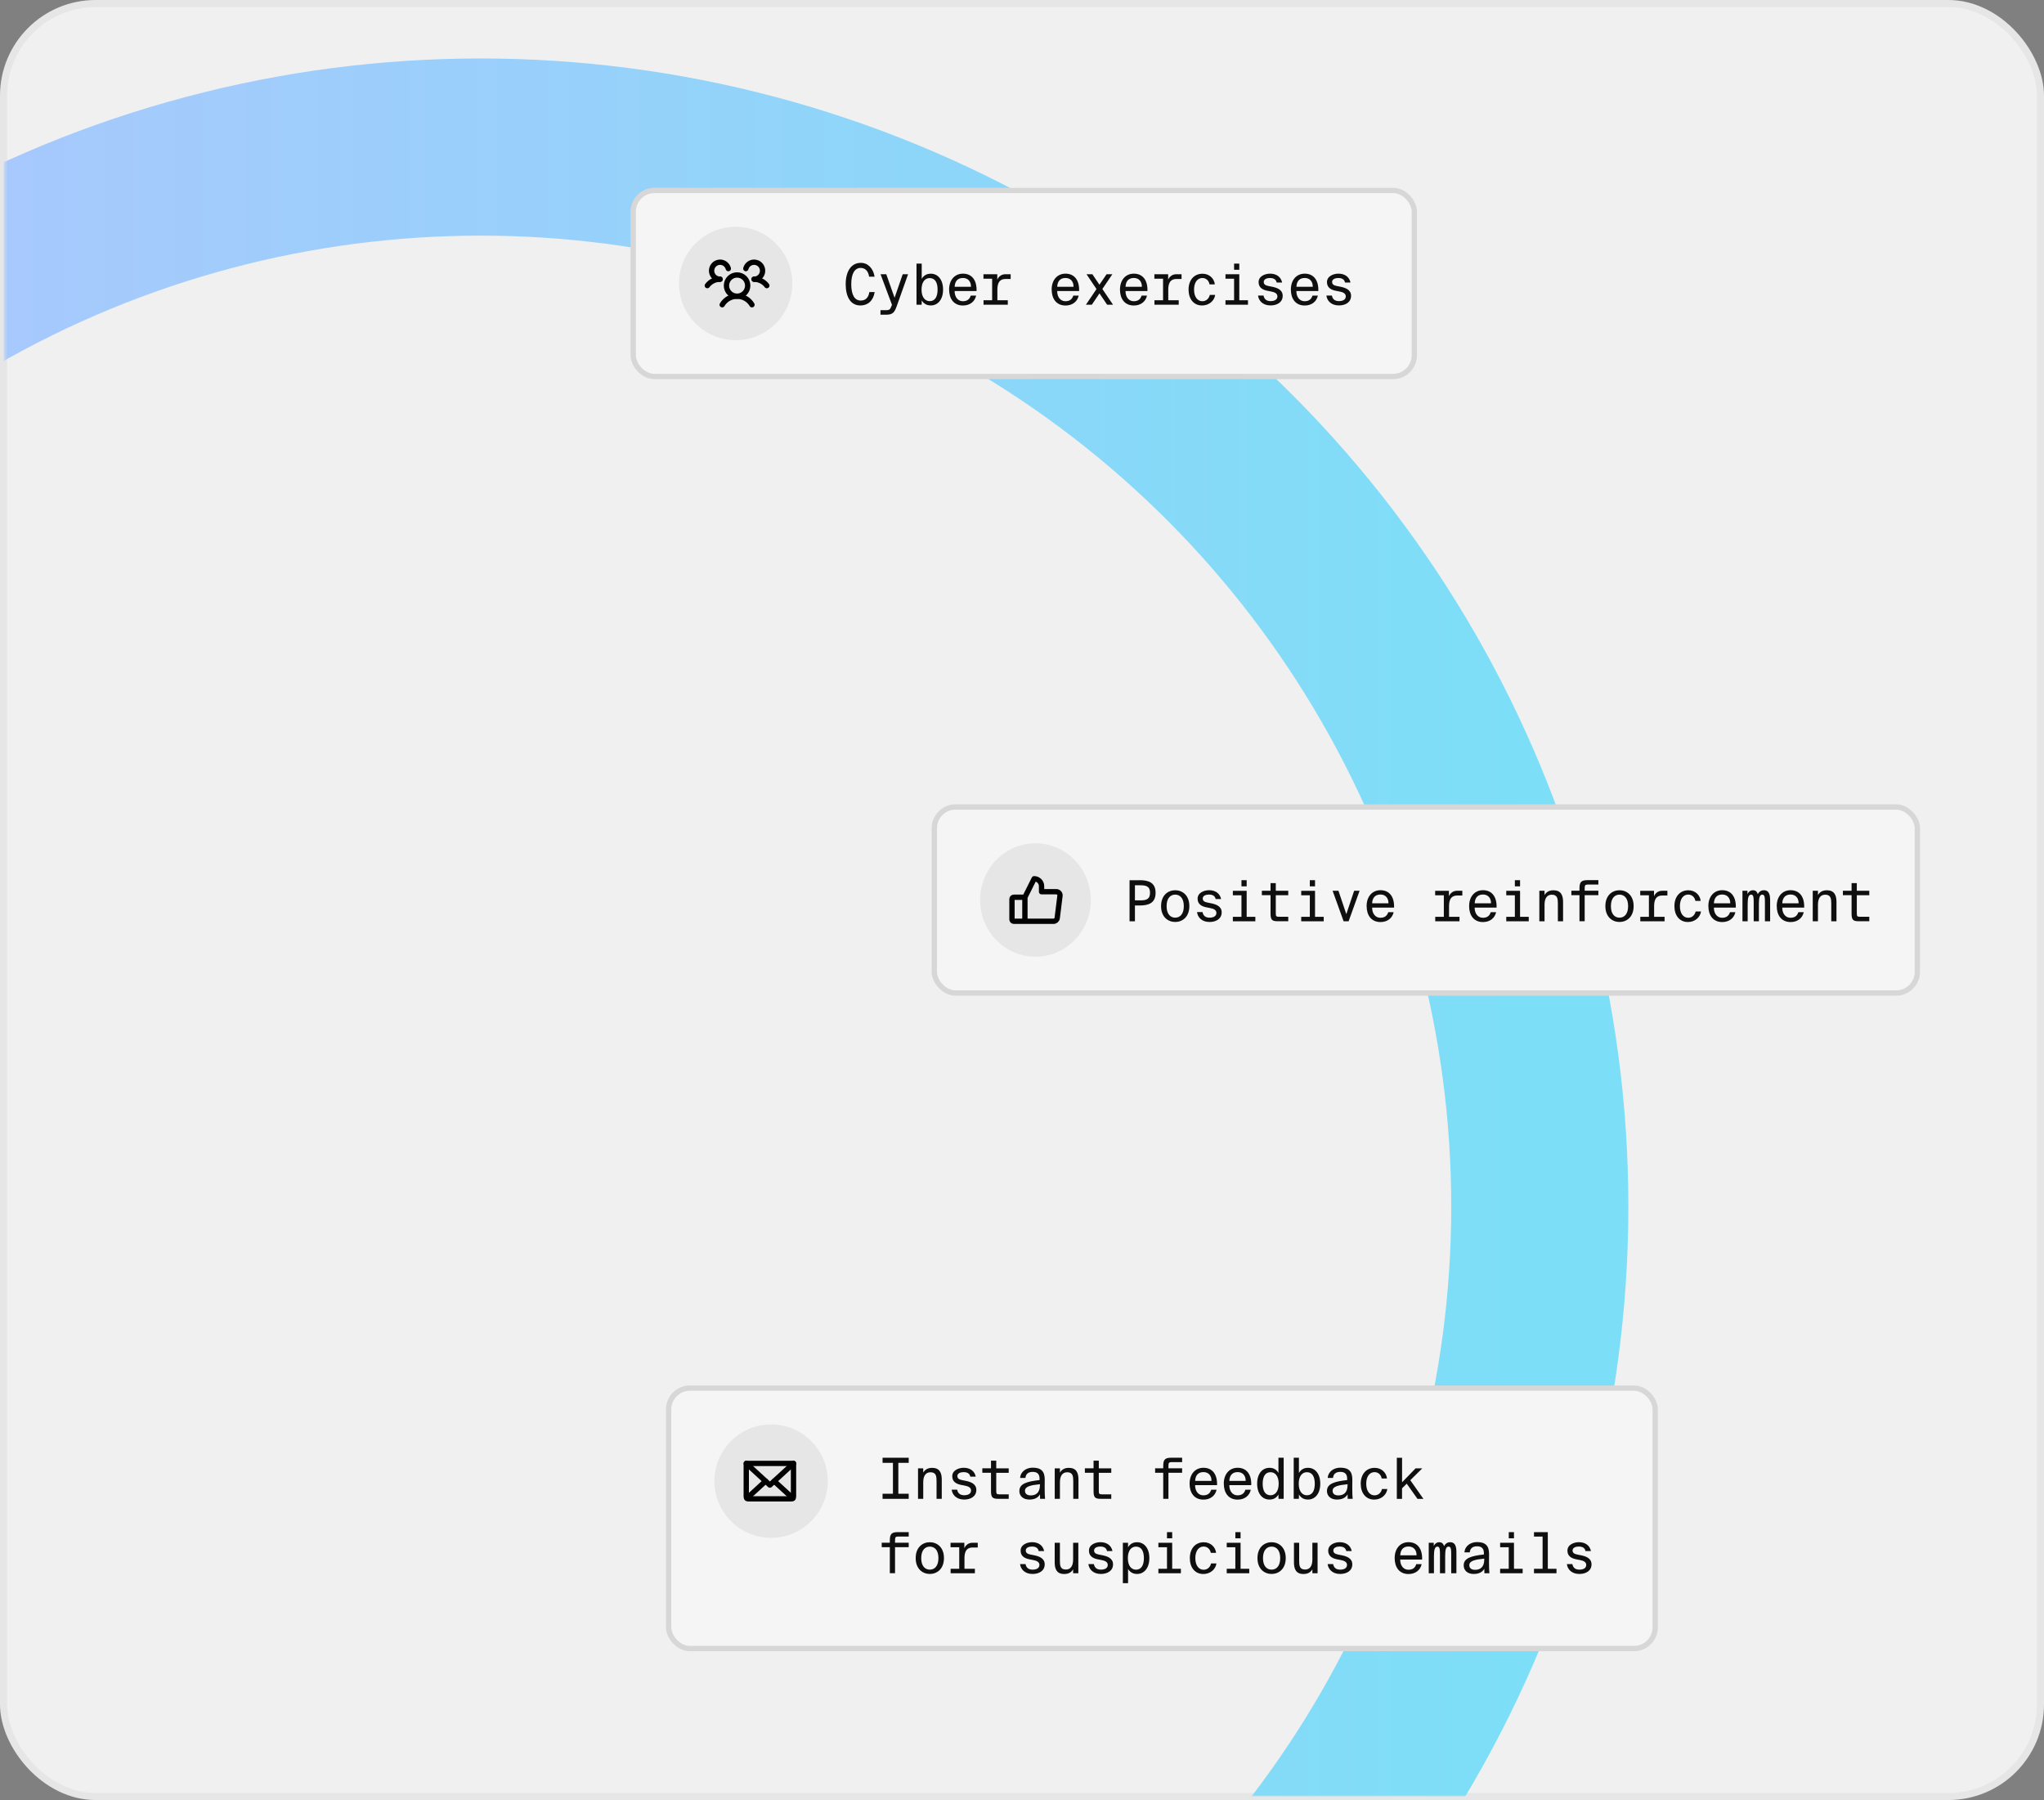
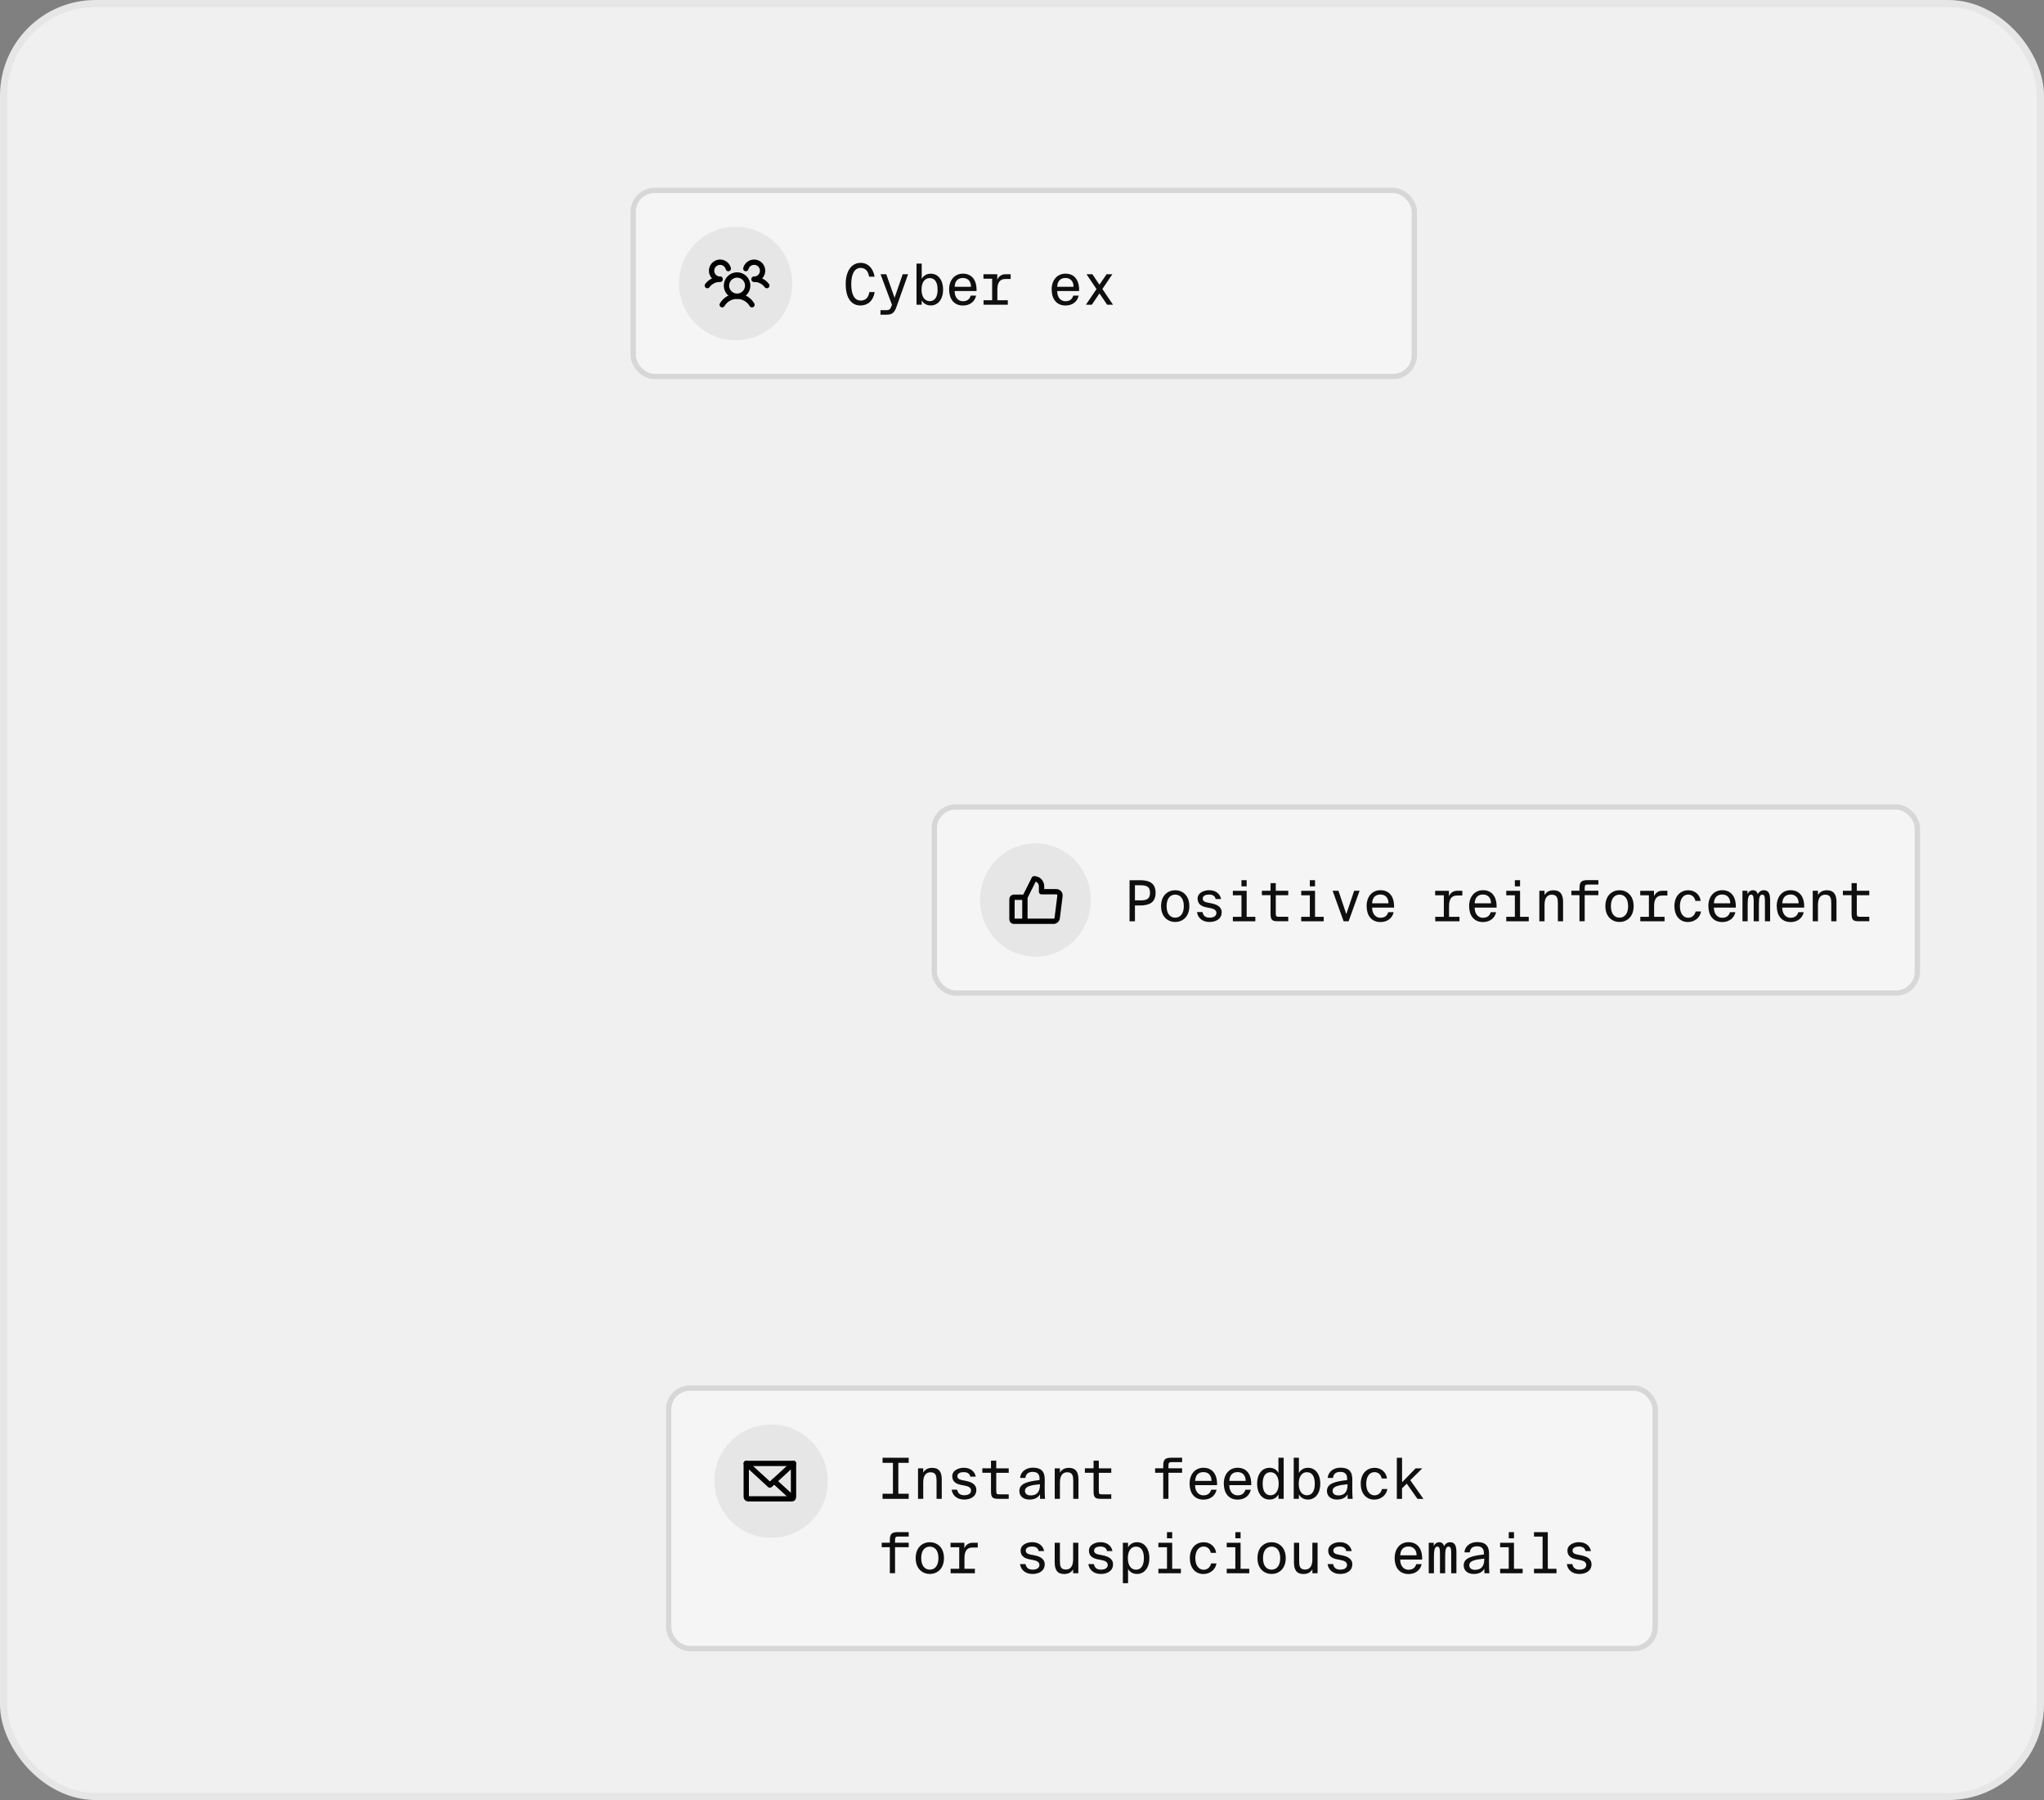
<svg xmlns="http://www.w3.org/2000/svg" id="Layer_1" data-name="Layer 1" viewBox="0 0 577 508">
  <rect x="0" y="0" width="577" height="508" fill="#808080" stroke="none" />
  <defs>
    <style> .cls-1 { clip-path: url(#clippath); } .cls-2, .cls-3, .cls-4 { fill: none; } .cls-2, .cls-5, .cls-6, .cls-7 { stroke-width: 0px; } .cls-8 { mask: url(#mask); } .cls-9 { fill: #f5f5f5; stroke: #d7d7d7; } .cls-9, .cls-4 { stroke-width: 1.5px; } .cls-3 { stroke: url(#linear-gradient); stroke-width: 50px; } .cls-10 { fill: #f0f0f0; stroke: #e6e6e6; stroke-width: 2px; } .cls-5 { fill: #0f0f0f; } .cls-4 { stroke: #000; stroke-linecap: round; stroke-linejoin: round; } .cls-6 { fill: #fff; } .cls-7 { fill: #e6e6e6; } </style>
    <clipPath id="clippath">
-       <rect class="cls-2" x="1" y="1" width="575" height="506" rx="26" ry="26" />
-     </clipPath>
+       </clipPath>
    <mask id="mask" x="-188.33" y="1" width="764.5" height="663.5" maskUnits="userSpaceOnUse">
      <g id="c">
        <rect id="a" class="cls-6" x="1.17" y="1" width="575" height="506" rx="26" ry="26" />
      </g>
    </mask>
    <linearGradient id="linear-gradient" x1="-669.88" y1="794.02" x2="-668.88" y2="794.02" gradientTransform="translate(400423.67 475166.5) scale(598 -598)" gradientUnits="userSpaceOnUse">
      <stop offset="0" stop-color="#b8c0ff" />
      <stop offset="1" stop-color="#7cdff7" />
    </linearGradient>
  </defs>
  <rect class="cls-10" x="1" y="1" width="575" height="506" rx="26" ry="26" />
  <g class="cls-1">
    <g class="cls-8">
      <circle class="cls-3" cx="135.67" cy="340.5" r="299" />
    </g>
  </g>
  <g>
    <rect class="cls-9" x="263.75" y="227.75" width="277.5" height="52.5" rx="6" ry="6" />
    <g>
      <path class="cls-5" d="M321.71,248.4c2.54,0,4.5.69,4.5,3.57s-1.95,3.57-4.5,3.57h-1.33v4.47h-1.52v-11.6h2.85ZM320.38,249.84v4.26h1.52c1.55,0,2.74-.24,2.74-2.13s-1.18-2.13-2.74-2.13h-1.52ZM331.75,251.24c1.97,0,3.99,1.36,3.99,4.48s-2.02,4.48-3.99,4.48-3.99-1.36-3.99-4.48,2.02-4.48,3.99-4.48ZM331.75,258.98c1.31,0,2.43-.96,2.43-3.25s-1.12-3.25-2.43-3.25-2.43.96-2.43,3.25,1.12,3.25,2.43,3.25ZM343.17,253.74c-.19-.96-.94-1.28-1.92-1.28-.86,0-1.73.34-1.73,1.1,0,.67.45.98,1.3,1.15l.96.19c1.49.29,3.09.85,3.09,2.58,0,1.82-1.57,2.72-3.44,2.72-2.24,0-3.36-1.41-3.52-2.79h1.55c.19.99.8,1.57,2,1.57.91,0,1.92-.32,1.92-1.33,0-.8-.72-1.2-1.81-1.39l-1.07-.21c-1.36-.27-2.43-.94-2.43-2.43,0-1.67,1.81-2.39,3.25-2.39,1.83,0,3.07.96,3.39,2.5h-1.54ZM351.92,251.39v7.35h2.45v1.26h-6.35v-1.26h2.43v-6.08h-2.43v-1.26h3.91,0ZM351.92,248.4v1.74h-1.47v-1.74h1.47ZM358.67,249.23h1.47v2.16h3.52v1.26h-3.52v4.98c0,.88.05,1.1.86,1.1h2.66v1.26h-2.98c-1.57,0-2.02-.37-2.02-2.16v-5.19h-2.45v-1.26h2.45v-2.16h.01ZM371.22,251.39v7.35h2.45v1.26h-6.35v-1.26h2.43v-6.08h-2.43v-1.26h3.91,0ZM371.22,248.4v1.74h-1.47v-1.74h1.47Z" />
      <polygon class="cls-5" points="380.05 257.98 382.26 251.39 383.8 251.39 380.7 260 379.29 260 376.18 251.39 377.83 251.39 380.05 257.98" />
      <path class="cls-5" d="M385.78,255.73c0-2.77,1.63-4.5,3.91-4.5,2.51,0,3.95,1.84,3.84,4.91h-6.19c0,1.73.96,2.87,2.32,2.87,1.28,0,1.92-.61,2.23-1.58h1.52c-.35,1.63-1.7,2.79-3.71,2.79-2.61,0-3.91-1.94-3.91-4.48h-.01ZM387.34,254.93h4.61c.02-1.41-.77-2.48-2.27-2.48-1.39,0-2.27.82-2.34,2.48h0ZM409.02,251.39v1.54c.42-.96,1.25-1.54,2.31-1.54h1.47v1.34h-1.46c-1.65,0-2.29,1.09-2.29,2.98v3.03h2.95v1.26h-6.85v-1.26h2.43v-6.08h-2.45v-1.26h3.89ZM414.72,255.73c0-2.77,1.63-4.5,3.91-4.5,2.51,0,3.95,1.84,3.84,4.91h-6.19c0,1.73.96,2.87,2.32,2.87,1.28,0,1.92-.61,2.22-1.58h1.52c-.35,1.63-1.7,2.79-3.71,2.79-2.61,0-3.91-1.94-3.91-4.48h0ZM416.29,254.93h4.61c.02-1.41-.77-2.48-2.27-2.48-1.39,0-2.27.82-2.34,2.48h0ZM429.1,251.39v7.35h2.45v1.26h-6.35v-1.26h2.43v-6.08h-2.43v-1.26h3.91-.01ZM429.1,248.4v1.74h-1.47v-1.74h1.47ZM436,252.61c.43-.74,1.17-1.36,2.53-1.36,2.08,0,2.71,1.38,2.71,3.28v5.47h-1.47v-4.96c0-1.39-.11-2.54-1.71-2.54-1.33,0-2.05.99-2.05,2.83v4.67h-1.47v-8.61h1.47v1.22h-.01ZM445.87,250.76c0-1.79.43-2.37,2.29-2.37h3.04v1.25h-3.01c-.72,0-.85.22-.85,1.12v.62h3.86v1.26h-3.86v7.35h-1.47v-7.35h-2.29v-1.26h2.29v-.62h0ZM457.17,251.24c1.97,0,3.99,1.36,3.99,4.48s-2.02,4.48-3.99,4.48-3.99-1.36-3.99-4.48,2.02-4.48,3.99-4.48ZM457.17,258.98c1.31,0,2.43-.96,2.43-3.25s-1.12-3.25-2.43-3.25-2.43.96-2.43,3.25,1.12,3.25,2.43,3.25ZM466.91,251.39v1.54c.42-.96,1.25-1.54,2.31-1.54h1.47v1.34h-1.46c-1.65,0-2.29,1.09-2.29,2.98v3.03h2.95v1.26h-6.85v-1.26h2.43v-6.08h-2.45v-1.26h3.89ZM480.08,254.25h-1.49c-.19-1.06-.98-1.79-2.03-1.79-1.28,0-2.34,1.1-2.34,3.27s1.06,3.28,2.34,3.28c1.17,0,1.9-.85,2.1-1.78h1.52c-.24,1.71-1.78,2.98-3.7,2.98-2.38,0-3.81-1.86-3.81-4.48s1.49-4.48,3.95-4.48c2,0,3.33,1.46,3.46,3.01h0ZM482.25,255.73c0-2.77,1.63-4.5,3.91-4.5,2.51,0,3.95,1.84,3.84,4.91h-6.19c0,1.73.96,2.87,2.32,2.87,1.28,0,1.92-.61,2.23-1.58h1.52c-.35,1.63-1.7,2.79-3.71,2.79-2.61,0-3.91-1.94-3.91-4.48h0ZM483.82,254.93h4.61c.02-1.41-.77-2.48-2.27-2.48-1.39,0-2.27.82-2.34,2.48h0ZM497.91,251.24c.9,0,1.78.42,1.78,2.69v6.07h-1.47v-5.31c0-1.25,0-2.21-.74-2.21s-.96.87-.96,2.64v4.88h-1.47v-5.31c0-1.25,0-2.21-.72-2.21s-.98.88-.98,2.67v4.85h-1.47v-8.61h1.41v.91c.29-.56.75-1.06,1.57-1.06s1.15.51,1.34,1.09c.37-.67.93-1.09,1.71-1.09h0ZM501.55,255.73c0-2.77,1.63-4.5,3.91-4.5,2.51,0,3.95,1.84,3.84,4.91h-6.19c0,1.73.96,2.87,2.32,2.87,1.28,0,1.92-.61,2.23-1.58h1.52c-.35,1.63-1.7,2.79-3.71,2.79-2.61,0-3.91-1.94-3.91-4.48h0ZM503.12,254.93h4.61c.02-1.41-.77-2.48-2.27-2.48-1.39,0-2.27.82-2.34,2.48h0ZM513.18,252.61c.43-.74,1.17-1.36,2.53-1.36,2.08,0,2.71,1.38,2.71,3.28v5.47h-1.47v-4.96c0-1.39-.11-2.54-1.71-2.54-1.33,0-2.05.99-2.05,2.83v4.67h-1.47v-8.61h1.47v1.22h0ZM522.69,249.23h1.47v2.16h3.52v1.26h-3.52v4.98c0,.88.05,1.1.86,1.1h2.66v1.26h-2.98c-1.57,0-2.02-.37-2.02-2.16v-5.19h-2.45v-1.26h2.45v-2.16h0Z" />
    </g>
    <g>
      <ellipse class="cls-7" cx="292.3" cy="254" rx="15.63" ry="16" />
      <path class="cls-4" d="M286.19,253.22h3.13v6.78h-3.13c-.29,0-.52-.23-.52-.52v-5.74c0-.29.23-.52.52-.52ZM289.32,253.22l2.61-5.22c1.15,0,2.09.93,2.09,2.09v1.57h4.17c.3,0,.58.13.78.35.2.22.29.52.25.82l-.78,6.26c-.07.52-.51.91-1.04.91h-8.09" />
    </g>
  </g>
  <g>
    <rect class="cls-9" x="188.75" y="391.75" width="278.5" height="73.5" rx="6" ry="6" />
    <g>
      <g>
        <polygon class="cls-5" points="249.14 411.4 256.52 411.4 256.52 412.84 253.59 412.84 253.59 421.56 256.52 421.56 256.52 423 249.14 423 249.14 421.56 252.07 421.56 252.07 412.84 249.14 412.84 249.14 411.4" />
        <path class="cls-5" d="M260.61,415.61c.43-.74,1.17-1.36,2.53-1.36,2.08,0,2.71,1.38,2.71,3.28v5.47h-1.47v-4.96c0-1.39-.11-2.54-1.71-2.54-1.33,0-2.05.99-2.05,2.83v4.67h-1.47v-8.61h1.47v1.22h0ZM273.91,416.74c-.19-.96-.94-1.28-1.92-1.28-.86,0-1.73.34-1.73,1.1,0,.67.45.98,1.3,1.15l.96.19c1.49.29,3.09.85,3.09,2.58,0,1.82-1.57,2.72-3.44,2.72-2.24,0-3.36-1.41-3.52-2.79h1.55c.19.99.8,1.57,2,1.57.91,0,1.92-.32,1.92-1.33,0-.8-.72-1.2-1.81-1.39l-1.07-.21c-1.36-.27-2.43-.94-2.43-2.43,0-1.67,1.81-2.39,3.25-2.39,1.83,0,3.07.96,3.39,2.5h-1.54ZM279.76,412.23h1.47v2.16h3.52v1.26h-3.52v4.98c0,.88.05,1.1.86,1.1h2.66v1.26h-2.98c-1.57,0-2.02-.37-2.02-2.16v-5.19h-2.45v-1.26h2.45v-2.16h.01ZM287.76,420.76c0-2.05,2.18-2.67,5.7-3.06v-.37c0-1.49-.82-1.94-1.94-1.94-1.33,0-1.95.66-2.05,1.71h-1.5c.14-1.86,1.78-2.9,3.57-2.9,2.38,0,3.41,1.06,3.38,3.44l-.02,2.1c-.02,1.44.06,2.67.11,3.25h-1.41l-.02-1.26c-.53.9-1.42,1.47-3.03,1.47s-2.8-.9-2.8-2.45h0ZM293.57,418.87c-2.62.26-4.23.62-4.23,1.86,0,.82.59,1.3,1.63,1.3,1.31,0,2.59-.62,2.59-2.91v-.24h.01ZM299.2,415.61c.43-.74,1.17-1.36,2.53-1.36,2.08,0,2.71,1.38,2.71,3.28v5.47h-1.47v-4.96c0-1.39-.11-2.54-1.71-2.54-1.33,0-2.05.99-2.05,2.83v4.67h-1.47v-8.61h1.47v1.22h0ZM308.71,412.23h1.47v2.16h3.52v1.26h-3.52v4.98c0,.88.05,1.1.86,1.1h2.66v1.26h-2.98c-1.57,0-2.02-.37-2.02-2.16v-5.19h-2.45v-1.26h2.45v-2.16h0ZM328.37,413.76c0-1.79.43-2.37,2.29-2.37h3.04v1.25h-3.01c-.72,0-.85.22-.85,1.12v.62h3.86v1.26h-3.86v7.35h-1.47v-7.35h-2.29v-1.26h2.29v-.62ZM335.81,418.73c0-2.77,1.63-4.5,3.91-4.5,2.51,0,3.95,1.84,3.84,4.91h-6.2c0,1.73.96,2.87,2.32,2.87,1.28,0,1.92-.61,2.23-1.58h1.52c-.35,1.63-1.7,2.79-3.71,2.79-2.61,0-3.91-1.94-3.91-4.48h0ZM337.38,417.93h4.61c.02-1.41-.77-2.48-2.27-2.48-1.39,0-2.27.82-2.34,2.48h0ZM345.46,418.73c0-2.77,1.63-4.5,3.91-4.5,2.51,0,3.95,1.84,3.84,4.91h-6.19c0,1.73.96,2.87,2.32,2.87,1.28,0,1.92-.61,2.23-1.58h1.52c-.35,1.63-1.7,2.79-3.71,2.79-2.61,0-3.91-1.94-3.91-4.48h-.01ZM347.03,417.93h4.61c.02-1.41-.77-2.48-2.27-2.48-1.39,0-2.27.82-2.34,2.48h0ZM360.9,411.4h1.47v11.6h-1.46l-.02-1.22c-.48.82-1.25,1.42-2.54,1.42-1.99,0-3.47-1.63-3.47-4.48s1.49-4.48,3.47-4.48c1.3,0,2.06.61,2.54,1.44v-4.29h.01ZM358.66,415.48c-1.47,0-2.22,1.2-2.22,3.25s.75,3.26,2.22,3.26c1.23,0,2.3-1.01,2.3-3.26s-1.07-3.25-2.3-3.25ZM366.68,415.68c.5-.83,1.26-1.44,2.56-1.44,1.97,0,3.46,1.65,3.46,4.48s-1.49,4.48-3.46,4.48c-1.3,0-2.06-.61-2.56-1.42l-.02,1.22h-1.46v-11.6h1.47v4.29h.01ZM368.92,421.99c1.49,0,2.23-1.22,2.23-3.26s-.74-3.25-2.23-3.25c-1.22,0-2.3.98-2.3,3.25s1.09,3.26,2.3,3.26ZM374.59,420.76c0-2.05,2.18-2.67,5.7-3.06v-.37c0-1.49-.82-1.94-1.94-1.94-1.33,0-1.95.66-2.05,1.71h-1.5c.14-1.86,1.78-2.9,3.57-2.9,2.38,0,3.41,1.06,3.38,3.44l-.02,2.1c-.02,1.44.06,2.67.11,3.25h-1.41l-.02-1.26c-.53.9-1.43,1.47-3.03,1.47s-2.8-.9-2.8-2.45h0ZM380.41,418.87c-2.62.26-4.23.62-4.23,1.86,0,.82.59,1.3,1.63,1.3,1.31,0,2.59-.62,2.59-2.91v-.24h.01ZM391.53,417.25h-1.49c-.19-1.06-.98-1.79-2.03-1.79-1.28,0-2.34,1.1-2.34,3.27s1.06,3.28,2.34,3.28c1.17,0,1.91-.85,2.1-1.78h1.52c-.24,1.71-1.78,2.98-3.7,2.98-2.38,0-3.81-1.86-3.81-4.48s1.49-4.48,3.95-4.48c2,0,3.33,1.46,3.46,3.01h0Z" />
        <polygon class="cls-5" points="395.79 411.4 395.79 418.32 399.6 414.4 401.49 414.4 398.11 417.74 401.82 423.01 400.14 423.01 397.11 418.72 395.78 420.03 395.78 423.01 394.31 423.01 394.31 411.41 395.78 411.41 395.79 411.4" />
      </g>
      <g>
        <path class="cls-5" d="M251.19,434.76c0-1.79.43-2.37,2.29-2.37h3.04v1.25h-3.01c-.72,0-.85.22-.85,1.12v.62h3.86v1.26h-3.86v7.35h-1.47v-7.35h-2.29v-1.26h2.29v-.62h0ZM262.48,435.24c1.97,0,3.99,1.36,3.99,4.48s-2.02,4.48-3.99,4.48-3.99-1.36-3.99-4.48,2.02-4.48,3.99-4.48ZM262.48,442.98c1.31,0,2.43-.96,2.43-3.25s-1.12-3.25-2.43-3.25-2.43.96-2.43,3.25,1.12,3.25,2.43,3.25ZM272.23,435.39v1.54c.42-.96,1.25-1.54,2.31-1.54h1.47v1.34h-1.46c-1.65,0-2.29,1.09-2.29,2.98v3.03h2.94v1.26h-6.85v-1.26h2.43v-6.08h-2.45v-1.26h3.9ZM293.21,437.74c-.19-.96-.94-1.28-1.92-1.28-.87,0-1.73.34-1.73,1.1,0,.67.45.98,1.3,1.15l.96.19c1.49.29,3.09.85,3.09,2.58,0,1.82-1.57,2.72-3.44,2.72-2.24,0-3.36-1.41-3.52-2.79h1.55c.19.99.8,1.57,2,1.57.91,0,1.92-.32,1.92-1.33,0-.8-.72-1.2-1.81-1.39l-1.07-.21c-1.36-.27-2.43-.94-2.43-2.43,0-1.67,1.81-2.39,3.25-2.39,1.83,0,3.07.96,3.39,2.5h-1.54ZM302.93,442.9c-.46.74-1.15,1.31-2.53,1.31-2.08,0-2.67-1.38-2.67-3.28v-5.54h1.47v5.03c0,1.39.08,2.53,1.68,2.53,1.33,0,2.05-.98,2.05-2.82v-4.74h1.47v8.61h-1.47v-1.1h0ZM312.5,437.74c-.19-.96-.95-1.28-1.92-1.28-.86,0-1.73.34-1.73,1.1,0,.67.45.98,1.3,1.15l.96.19c1.49.29,3.09.85,3.09,2.58,0,1.82-1.57,2.72-3.44,2.72-2.24,0-3.36-1.41-3.52-2.79h1.55c.19.99.8,1.57,2,1.57.91,0,1.92-.32,1.92-1.33,0-.8-.72-1.2-1.81-1.39l-1.07-.21c-1.36-.27-2.43-.94-2.43-2.43,0-1.67,1.81-2.39,3.25-2.39,1.83,0,3.07.96,3.39,2.5h-1.54ZM318.44,436.68c.48-.83,1.27-1.44,2.54-1.44,1.99,0,3.47,1.65,3.47,4.48s-1.49,4.48-3.47,4.48c-1.28,0-2.06-.61-2.54-1.42v4.02h-1.47v-11.41h1.47v1.3h0ZM320.68,442.99c1.47,0,2.23-1.22,2.23-3.26s-.75-3.25-2.23-3.25c-1.23,0-2.3.98-2.3,3.25s1.07,3.26,2.3,3.26ZM330.9,435.39v7.35h2.45v1.26h-6.35v-1.26h2.43v-6.08h-2.43v-1.26h3.9ZM330.9,432.4v1.74h-1.47v-1.74h1.47ZM343.29,438.25h-1.49c-.19-1.06-.98-1.79-2.03-1.79-1.28,0-2.34,1.1-2.34,3.27s1.06,3.28,2.34,3.28c1.17,0,1.91-.85,2.1-1.78h1.52c-.24,1.71-1.78,2.98-3.7,2.98-2.38,0-3.81-1.86-3.81-4.48s1.49-4.48,3.95-4.48c2,0,3.33,1.46,3.46,3.01h0ZM350.2,435.39v7.35h2.45v1.26h-6.36v-1.26h2.43v-6.08h-2.43v-1.26h3.91ZM350.2,432.4v1.74h-1.47v-1.74h1.47ZM358.96,435.24c1.97,0,3.99,1.36,3.99,4.48s-2.02,4.48-3.99,4.48-3.99-1.36-3.99-4.48,2.02-4.48,3.99-4.48ZM358.96,442.98c1.31,0,2.43-.96,2.43-3.25s-1.12-3.25-2.43-3.25-2.43.96-2.43,3.25,1.12,3.25,2.43,3.25ZM370.47,442.9c-.46.74-1.15,1.31-2.53,1.31-2.08,0-2.67-1.38-2.67-3.28v-5.54h1.47v5.03c0,1.39.08,2.53,1.68,2.53,1.33,0,2.05-.98,2.05-2.82v-4.74h1.47v8.61h-1.47v-1.1h0ZM380.04,437.74c-.19-.96-.94-1.28-1.92-1.28-.86,0-1.73.34-1.73,1.1,0,.67.45.98,1.3,1.15l.96.19c1.49.29,3.09.85,3.09,2.58,0,1.82-1.57,2.72-3.44,2.72-2.24,0-3.36-1.41-3.52-2.79h1.55c.19.99.8,1.57,2,1.57.91,0,1.92-.32,1.92-1.33,0-.8-.72-1.2-1.81-1.39l-1.07-.21c-1.36-.27-2.43-.94-2.43-2.43,0-1.67,1.81-2.39,3.25-2.39,1.83,0,3.07.96,3.39,2.5h-1.54ZM393.7,439.73c0-2.77,1.63-4.5,3.91-4.5,2.51,0,3.95,1.84,3.84,4.91h-6.19c0,1.73.96,2.87,2.32,2.87,1.28,0,1.92-.61,2.22-1.58h1.52c-.35,1.63-1.7,2.79-3.71,2.79-2.61,0-3.91-1.94-3.91-4.48h0ZM395.27,438.93h4.61c.02-1.41-.77-2.48-2.27-2.48-1.39,0-2.27.82-2.34,2.48h0ZM409.35,435.24c.9,0,1.78.42,1.78,2.69v6.07h-1.47v-5.31c0-1.25,0-2.21-.74-2.21s-.96.87-.96,2.64v4.88h-1.47v-5.31c0-1.25,0-2.21-.72-2.21s-.98.88-.98,2.67v4.85h-1.47v-8.61h1.41v.91c.29-.56.75-1.06,1.57-1.06s1.15.51,1.34,1.09c.37-.67.93-1.09,1.71-1.09h0ZM413.19,441.76c0-2.05,2.18-2.67,5.7-3.06v-.37c0-1.49-.82-1.94-1.94-1.94-1.33,0-1.95.66-2.05,1.71h-1.5c.14-1.86,1.78-2.9,3.57-2.9,2.38,0,3.41,1.06,3.38,3.44l-.02,2.1c-.02,1.44.06,2.67.11,3.25h-1.41l-.02-1.26c-.53.9-1.43,1.47-3.03,1.47s-2.8-.9-2.8-2.45h0ZM419,439.87c-2.62.26-4.23.62-4.23,1.86,0,.82.59,1.3,1.63,1.3,1.31,0,2.59-.62,2.59-2.91v-.24h.01ZM427.38,435.39v7.35h2.45v1.26h-6.36v-1.26h2.43v-6.08h-2.43v-1.26h3.91ZM427.38,432.4v1.74h-1.47v-1.74h1.47Z" />
        <polygon class="cls-5" points="436.93 432.4 436.93 442.74 439.38 442.74 439.38 444 433.03 444 433.03 442.74 435.46 442.74 435.46 433.65 433.03 433.65 433.03 432.4 436.94 432.4 436.93 432.4" />
        <path class="cls-5" d="M447.57,437.74c-.19-.96-.94-1.28-1.92-1.28-.87,0-1.73.34-1.73,1.1,0,.67.45.98,1.3,1.15l.96.19c1.49.29,3.09.85,3.09,2.58,0,1.82-1.57,2.72-3.44,2.72-2.24,0-3.36-1.41-3.52-2.79h1.55c.19.99.8,1.57,2,1.57.91,0,1.92-.32,1.92-1.33,0-.8-.72-1.2-1.81-1.39l-1.07-.21c-1.36-.27-2.43-.94-2.43-2.43,0-1.67,1.81-2.39,3.25-2.39,1.83,0,3.07.96,3.39,2.5h-1.54Z" />
      </g>
    </g>
    <g>
      <circle class="cls-7" cx="217.67" cy="418" r="16" />
      <g>
        <polyline class="cls-4" points="224 413 217.33 419.11 210.67 413" />
        <path class="cls-4" d="M210.67,413h13.33v9.44c0,.31-.25.56-.56.56h-12.22c-.31,0-.56-.25-.56-.56v-9.44h0Z" />
-         <line class="cls-4" x1="216.12" y1="418" x2="210.84" y2="422.84" />
        <line class="cls-4" x1="223.83" y1="422.84" x2="218.54" y2="418" />
      </g>
    </g>
  </g>
  <g>
    <rect class="cls-9" x="178.75" y="53.75" width="220.5" height="52.5" rx="6" ry="6" />
    <g>
      <path class="cls-5" d="M246.92,82.4c-.4,2.48-1.94,3.81-4.03,3.81-2.83,0-4.16-2.51-4.16-6.03s1.5-6,4.27-6c2,0,3.51,1.55,3.89,3.91h-1.55c-.19-1.33-.91-2.48-2.38-2.48-1.68,0-2.66,1.62-2.66,4.58s.91,4.63,2.69,4.63c1.47,0,2.21-1.01,2.42-2.4h1.52v-.02ZM248.55,88.8v-1.26h1.55c.9,0,1.18-.11,1.63-1.34l.06-.19-3.22-8.61h1.62l2.34,6.64,2.29-6.64h1.52l-3.19,8.98c-.61,1.7-1.09,2.43-2.91,2.43h-1.7,0ZM260.2,78.68c.5-.83,1.26-1.44,2.56-1.44,1.97,0,3.46,1.65,3.46,4.48s-1.49,4.48-3.46,4.48c-1.3,0-2.06-.61-2.56-1.42l-.02,1.22h-1.46v-11.6h1.47v4.29h.01ZM262.44,84.99c1.49,0,2.23-1.22,2.23-3.26s-.74-3.25-2.23-3.25c-1.22,0-2.3.98-2.3,3.25s1.09,3.26,2.3,3.26ZM267.92,81.73c0-2.77,1.63-4.5,3.91-4.5,2.51,0,3.95,1.84,3.84,4.91h-6.19c0,1.73.96,2.87,2.32,2.87,1.28,0,1.92-.61,2.23-1.58h1.52c-.35,1.63-1.7,2.79-3.71,2.79-2.61,0-3.91-1.94-3.91-4.48h-.01ZM269.49,80.93h4.61c.02-1.41-.77-2.48-2.27-2.48-1.39,0-2.27.82-2.34,2.48h0ZM281.52,77.39v1.54c.42-.96,1.25-1.54,2.31-1.54h1.47v1.34h-1.46c-1.65,0-2.29,1.09-2.29,2.98v3.03h2.94v1.26h-6.85v-1.26h2.43v-6.08h-2.45v-1.26h3.9ZM296.87,81.73c0-2.77,1.63-4.5,3.91-4.5,2.51,0,3.95,1.84,3.84,4.91h-6.19c0,1.73.96,2.87,2.32,2.87,1.28,0,1.92-.61,2.23-1.58h1.52c-.35,1.63-1.7,2.79-3.71,2.79-2.61,0-3.91-1.94-3.91-4.48h-.01ZM298.44,80.93h4.61c.02-1.41-.77-2.48-2.27-2.48-1.39,0-2.27.82-2.34,2.48h0Z" />
      <polygon class="cls-5" points="311.19 81.57 314.2 86 312.53 86 310.37 82.8 308.21 86 306.54 86 309.53 81.58 306.71 77.39 308.36 77.39 310.36 80.35 312.38 77.39 314.01 77.39 311.18 81.57 311.19 81.57" />
-       <path class="cls-5" d="M316.16,81.73c0-2.77,1.63-4.5,3.91-4.5,2.51,0,3.95,1.84,3.84,4.91h-6.19c0,1.73.96,2.87,2.32,2.87,1.28,0,1.92-.61,2.22-1.58h1.52c-.35,1.63-1.7,2.79-3.71,2.79-2.61,0-3.91-1.94-3.91-4.48h0ZM317.73,80.93h4.61c.02-1.41-.77-2.48-2.27-2.48-1.39,0-2.27.82-2.34,2.48h0ZM329.76,77.39v1.54c.42-.96,1.25-1.54,2.31-1.54h1.47v1.34h-1.46c-1.65,0-2.29,1.09-2.29,2.98v3.03h2.95v1.26h-6.85v-1.26h2.43v-6.08h-2.45v-1.26h3.89ZM342.93,80.25h-1.49c-.19-1.06-.98-1.79-2.03-1.79-1.28,0-2.34,1.1-2.34,3.27s1.06,3.28,2.34,3.28c1.17,0,1.91-.85,2.1-1.78h1.52c-.24,1.71-1.78,2.98-3.7,2.98-2.38,0-3.81-1.86-3.81-4.48s1.49-4.48,3.95-4.48c2,0,3.33,1.46,3.46,3.01h0ZM349.84,77.39v7.35h2.45v1.26h-6.35v-1.26h2.43v-6.08h-2.43v-1.26h3.91-.01ZM349.84,74.4v1.74h-1.47v-1.74h1.47ZM360.39,79.74c-.19-.96-.94-1.28-1.92-1.28-.87,0-1.73.34-1.73,1.1,0,.67.45.98,1.3,1.15l.96.19c1.49.29,3.09.85,3.09,2.58,0,1.82-1.57,2.72-3.44,2.72-2.24,0-3.36-1.41-3.52-2.79h1.55c.19.99.8,1.57,2,1.57.91,0,1.92-.32,1.92-1.33,0-.8-.72-1.2-1.81-1.39l-1.07-.21c-1.36-.27-2.43-.94-2.43-2.43,0-1.67,1.81-2.39,3.25-2.39,1.83,0,3.07.96,3.39,2.5h-1.54ZM364.4,81.73c0-2.77,1.63-4.5,3.91-4.5,2.51,0,3.95,1.84,3.84,4.91h-6.2c0,1.73.96,2.87,2.32,2.87,1.28,0,1.92-.61,2.23-1.58h1.52c-.35,1.63-1.7,2.79-3.71,2.79-2.61,0-3.91-1.94-3.91-4.48h0ZM365.97,80.93h4.61c.02-1.41-.77-2.48-2.27-2.48-1.39,0-2.27.82-2.34,2.48h0ZM379.69,79.74c-.19-.96-.95-1.28-1.92-1.28-.86,0-1.73.34-1.73,1.1,0,.67.45.98,1.3,1.15l.96.19c1.49.29,3.09.85,3.09,2.58,0,1.82-1.57,2.72-3.44,2.72-2.24,0-3.36-1.41-3.52-2.79h1.55c.19.99.8,1.57,2,1.57.91,0,1.92-.32,1.92-1.33,0-.8-.72-1.2-1.81-1.39l-1.07-.21c-1.36-.27-2.43-.94-2.43-2.43,0-1.67,1.81-2.39,3.25-2.39,1.83,0,3.07.96,3.39,2.5h-1.54Z" />
    </g>
    <g>
      <circle class="cls-7" cx="207.67" cy="80" r="16" />
      <g>
        <path class="cls-4" d="M212.87,78.8c1.42,0,2.75.67,3.6,1.8M199.67,80.6c.85-1.13,2.18-1.8,3.6-1.8" />
        <circle class="cls-4" cx="208.07" cy="80.6" r="3" />
        <path class="cls-4" d="M203.87,86c.88-1.49,2.47-2.4,4.2-2.4s3.32.91,4.2,2.4M210.54,75.8c.31-1.21,1.5-1.97,2.73-1.77,1.23.21,2.09,1.32,1.99,2.57-.1,1.25-1.14,2.2-2.39,2.2M203.27,78.8c-1.25,0-2.29-.96-2.39-2.2-.1-1.24.76-2.36,1.99-2.57,1.23-.21,2.41.56,2.73,1.77" />
      </g>
    </g>
  </g>
</svg>